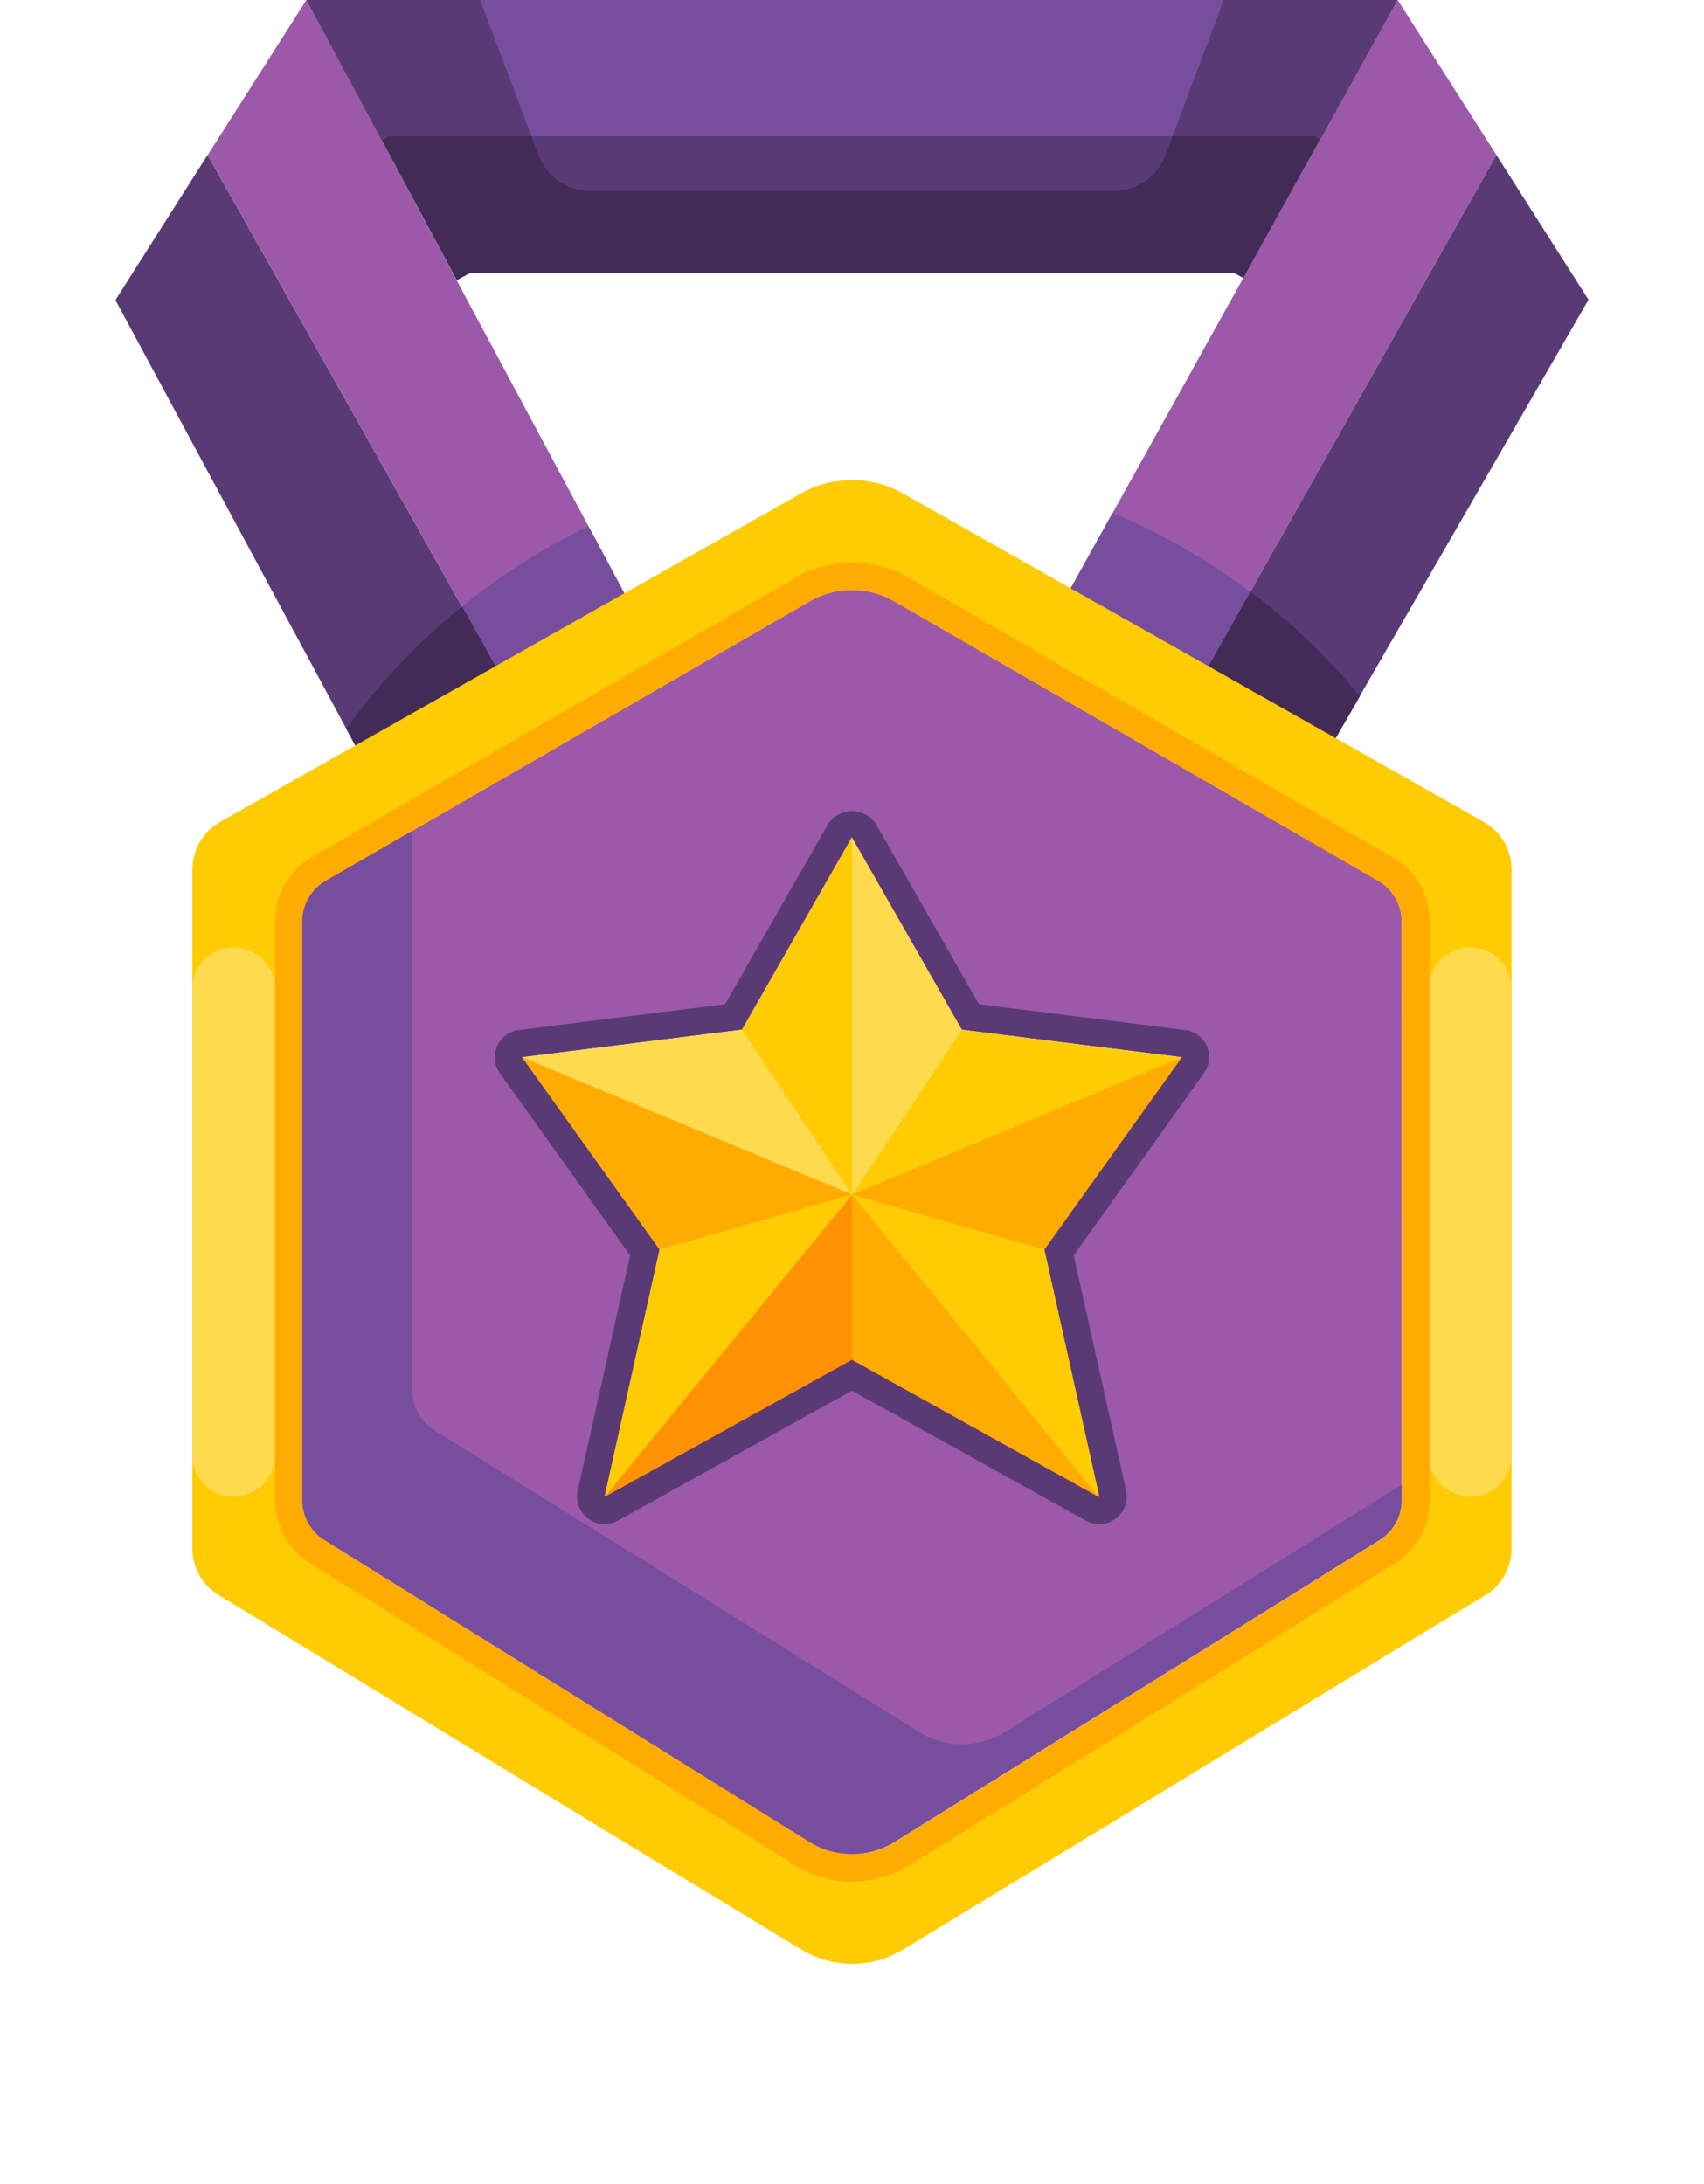
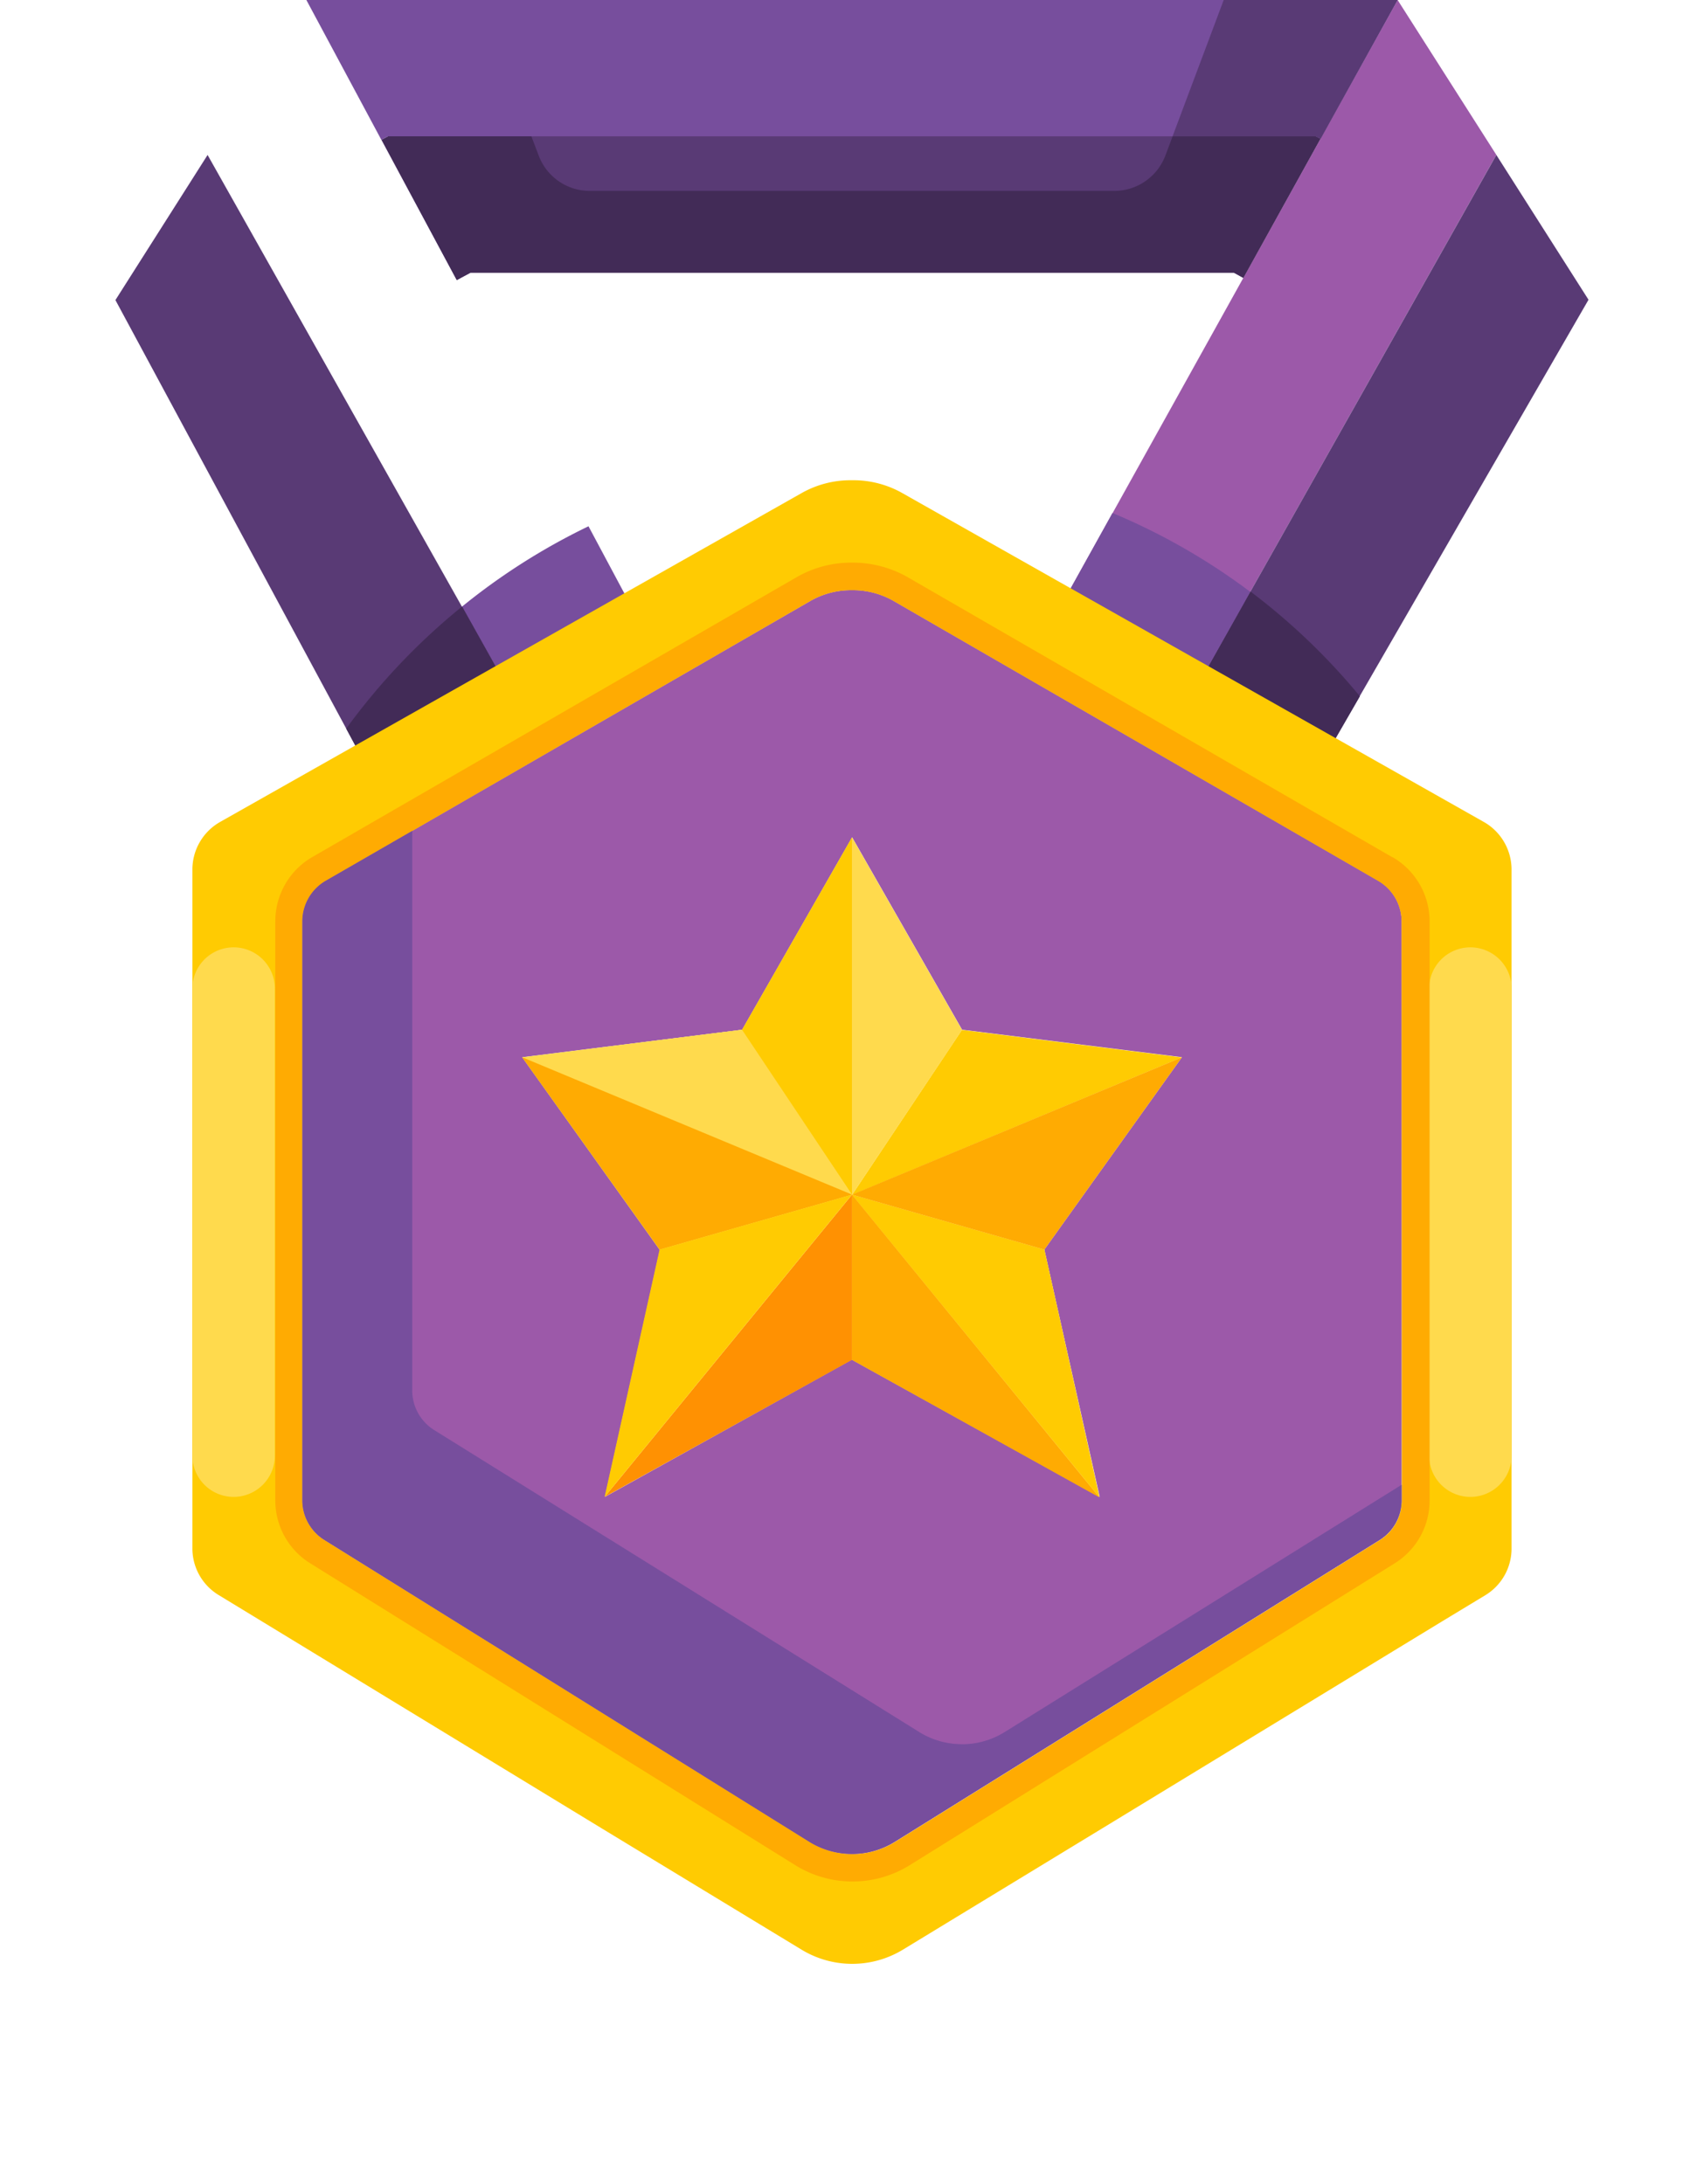
<svg xmlns="http://www.w3.org/2000/svg" width="26.013" height="33.346" viewBox="0 0 26.013 33.346">
  <defs>
    <clipPath id="clip-path">
      <rect id="Rectangle_5319" data-name="Rectangle 5319" width="26.013" height="33.346" fill="none" opacity="0.7" />
    </clipPath>
  </defs>
  <g id="Major" transform="translate(0 0)">
    <path id="Path_16105" data-name="Path 16105" d="M28.213,5,27.034,7.124l-.143-.079H15.235l-.208.112-1.149-2.14.1-.055h14.16Z" transform="translate(-8.055 -2.881)" fill="#593a75" />
    <path id="Path_16106" data-name="Path 16106" d="M11.147,0l1.145,2.136.1-.054H26.558l.07.037L27.807,0Z" transform="translate(-6.47 0)" fill="#774e9d" />
    <g id="Group_11228" data-name="Group 11228" transform="translate(0 0)">
      <g id="Group_11227" data-name="Group 11227" clip-path="url(#clip-path)">
        <path id="Path_16107" data-name="Path 16107" d="M43.4,0l1.507,2.365-4.785,8.5A8.3,8.3,0,0,0,38.012,9.7l3.032-5.456L42.221,2.12Z" transform="translate(-22.064 0)" fill="#9c59a9" />
-         <path id="Path_16108" data-name="Path 16108" d="M11.354,4.277l2.94,5.485a8.215,8.215,0,0,0-1.953,1.105l-4.785-8.5L9.062,0l1.146,2.136Z" transform="translate(-4.385 0)" fill="#9c59a9" />
        <path id="Path_16109" data-name="Path 16109" d="M47.825,5.638l1.407,2.211-4.573,7.926a8.272,8.272,0,0,0-1.62-1.637Z" transform="translate(-24.982 -3.272)" fill="#593a75" />
        <path id="Path_16110" data-name="Path 16110" d="M5.607,5.638l4.785,8.5A8.2,8.2,0,0,0,8.6,16.025L4.2,7.854Z" transform="translate(-2.438 -3.272)" fill="#593a75" />
        <path id="Path_16111" data-name="Path 16111" d="M40.121,21.707l1.03-1.831a9.75,9.75,0,0,0-2.105-1.206L38.01,20.536a8.307,8.307,0,0,1,2.11,1.171" transform="translate(-22.063 -10.837)" fill="#774e9d" />
        <path id="Path_16112" data-name="Path 16112" d="M17.707,21.988a8.217,8.217,0,0,1,1.953-1.106l-.923-1.728a9.8,9.8,0,0,0-1.935,1.23Z" transform="translate(-9.753 -11.118)" fill="#774e9d" />
        <path id="Path_16113" data-name="Path 16113" d="M44.072,21.535l-1.03,1.834a8.261,8.261,0,0,1,1.62,1.637l1.081-1.874a9.872,9.872,0,0,0-1.671-1.6" transform="translate(-24.983 -12.5)" fill="#422b57" />
        <path id="Path_16114" data-name="Path 16114" d="M15.27,23.682l-.9-1.608A9.842,9.842,0,0,0,12.6,23.939l.873,1.621a8.2,8.2,0,0,1,1.795-1.883" transform="translate(-7.315 -12.813)" fill="#422b57" />
        <path id="Path_16115" data-name="Path 16115" d="M25.962,4.963l-.11.292a.834.834,0,0,1-.78.541H17.064a.833.833,0,0,1-.78-.541l-.111-.292H13.989l-.1.054,1.146,2.141.208-.112H26.9l.142.079L28.218,5l-.069-.037Z" transform="translate(-8.061 -2.881)" fill="#422b57" />
-         <path id="Path_16116" data-name="Path 16116" d="M14.584,2.082,13.8,0H11.148l1.145,2.136.1-.054Z" transform="translate(-6.471 0)" fill="#593a75" />
        <path id="Path_16117" data-name="Path 16117" d="M43.446,0l-.781,2.082h2.187l.074.038L46.1,0Z" transform="translate(-24.765 0)" fill="#593a75" />
        <path id="Path_16118" data-name="Path 16118" d="M26.082,34.9l-5.2,3.168-3.033,1.846a1.49,1.49,0,0,1-1.552,0L13.26,38.07,8.057,34.9,7.4,34.5A.832.832,0,0,1,7,33.79V23.423a.836.836,0,0,1,.428-.73l8.878-5.022a1.515,1.515,0,0,1,.738-.193h.05a1.515,1.515,0,0,1,.738.193l8.878,5.022a.836.836,0,0,1,.428.73V33.79a.832.832,0,0,1-.4.713Zm-.621-1.85V24.22A.719.719,0,0,0,25.1,23.6L17.7,19.32a1.251,1.251,0,0,0-.613-.164h-.042a1.251,1.251,0,0,0-.613.164L9.035,23.6a.719.719,0,0,0-.357.625v8.832a.714.714,0,0,0,.336.608l7.405,4.611a1.238,1.238,0,0,0,1.3,0l7.405-4.611a.714.714,0,0,0,.336-.608" transform="translate(-4.063 -10.145)" fill="#ffcb02" />
        <path id="Path_16119" data-name="Path 16119" d="M27.782,26.542v8.832a.714.714,0,0,1-.336.608l-7.405,4.611a1.238,1.238,0,0,1-1.3,0l-7.405-4.611A.714.714,0,0,1,11,35.374V26.542a.719.719,0,0,1,.357-.625l7.4-4.275a1.251,1.251,0,0,1,.613-.164h.042a1.251,1.251,0,0,1,.613.164l7.4,4.275a.719.719,0,0,1,.357.625m-5.454,5.005,2.1-2.937-3.356-.42-1.678-2.937-1.678,2.937-3.356.42,2.1,2.937-.839,3.776,3.776-2.1,3.776,2.1Z" transform="translate(-6.385 -12.467)" fill="#9c59a9" />
        <path id="Path_16122" data-name="Path 16122" d="M22.356,37.478,24.035,40l-2.937.839L19,37.9Z" transform="translate(-11.028 -21.754)" fill="#ffda4d" />
-         <path id="Path_16123" data-name="Path 16123" d="M25.776,43.478V46L22,48.093l.839-3.776Z" transform="translate(-12.77 -25.236)" fill="#ffda4d" />
        <path id="Path_16124" data-name="Path 16124" d="M33.937,44.317l.839,3.776L31,46V43.478Z" transform="translate(-17.994 -25.236)" fill="#ffda4d" />
-         <path id="Path_16125" data-name="Path 16125" d="M36.035,37.9l-2.1,2.937L31,40l1.678-2.517Z" transform="translate(-17.994 -21.754)" fill="#ffda4d" />
        <path id="Path_16126" data-name="Path 16126" d="M28.678,30.478l1.678,2.937-1.678,2.517L27,33.415Z" transform="translate(-15.672 -17.69)" fill="#ffda4d" />
        <path id="Path_16127" data-name="Path 16127" d="M52.629,42.869h0A.63.63,0,0,1,52,42.24V35.107a.629.629,0,1,1,1.259,0V42.24a.63.63,0,0,1-.629.629" transform="translate(-30.183 -20.012)" fill="#ffda4d" />
        <path id="Path_16128" data-name="Path 16128" d="M7.629,42.869h0A.63.63,0,0,1,7,42.24V35.107a.629.629,0,0,1,1.259,0V42.24a.63.63,0,0,1-.629.629" transform="translate(-4.063 -20.012)" fill="#ffda4d" />
        <path id="Path_16129" data-name="Path 16129" d="M27.055,24.973l-7.4-4.277a1.7,1.7,0,0,0-.862-.219,1.67,1.67,0,0,0-.822.219l-7.4,4.277a1.132,1.132,0,0,0-.564.987v8.832a1.128,1.128,0,0,0,.533.965l7.407,4.611a1.655,1.655,0,0,0,1.742,0l7.405-4.61a1.129,1.129,0,0,0,.534-.965V25.962a1.133,1.133,0,0,0-.566-.988m.147,9.82a.714.714,0,0,1-.336.608l-7.405,4.611a1.238,1.238,0,0,1-1.3,0L10.755,35.4a.714.714,0,0,1-.336-.608V25.962a.719.719,0,0,1,.357-.625l7.4-4.275a1.251,1.251,0,0,1,.613-.164h.042a1.251,1.251,0,0,1,.613.164l7.4,4.275a.719.719,0,0,1,.357.625Z" transform="translate(-5.804 -11.886)" fill="#ffab02" />
-         <path id="Path_16130" data-name="Path 16130" d="M28.873,33.107a.419.419,0,0,0-.332-.248l-3.148-.394-1.574-2.754a.436.436,0,0,0-.728,0l-1.574,2.754-3.148.394a.419.419,0,0,0-.289.66L20.067,36.3l-.8,3.593a.42.42,0,0,0,.613.458l3.573-1.985,3.573,1.985a.42.42,0,0,0,.613-.458l-.8-3.593,1.989-2.785a.417.417,0,0,0,.043-.412m-2.482,3.105.839,3.776-3.776-2.1-3.776,2.1.839-3.776-2.1-2.937,3.356-.42,1.678-2.937,1.678,2.937,3.356.42Z" transform="translate(-10.448 -17.131)" fill="#593a75" />
        <path id="Path_16131" data-name="Path 16131" d="M22.356,37.478,19,37.9,24.035,40Z" transform="translate(-11.028 -21.754)" fill="#ffda4d" />
        <path id="Path_16132" data-name="Path 16132" d="M19,38.478l2.1,2.937,2.937-.839Z" transform="translate(-11.028 -22.334)" fill="#ffab02" />
        <path id="Path_16133" data-name="Path 16133" d="M22,48.093,25.776,46V43.478Z" transform="translate(-12.77 -25.236)" fill="#ff9102" />
        <path id="Path_16134" data-name="Path 16134" d="M22.839,44.317,22,48.093l3.776-4.615Z" transform="translate(-12.77 -25.236)" fill="#ffcb02" />
        <path id="Path_16135" data-name="Path 16135" d="M34.776,48.093l-.839-3.776L31,43.478Z" transform="translate(-17.994 -25.236)" fill="#ffcb02" />
        <path id="Path_16136" data-name="Path 16136" d="M31,46l3.776,2.1L31,43.478Z" transform="translate(-17.994 -25.236)" fill="#ffab02" />
        <path id="Path_16137" data-name="Path 16137" d="M36.035,37.9l-3.356-.42L31,40Z" transform="translate(-17.994 -21.754)" fill="#ffcb02" />
        <path id="Path_16138" data-name="Path 16138" d="M31,40.576l2.937.839,2.1-2.937Z" transform="translate(-17.994 -22.334)" fill="#ffab02" />
        <path id="Path_16139" data-name="Path 16139" d="M28.678,30.478,27,33.415l1.678,2.517Z" transform="translate(-15.672 -17.69)" fill="#ffcb02" />
        <path id="Path_16140" data-name="Path 16140" d="M32.678,33.415,31,30.478v5.454Z" transform="translate(-17.994 -17.69)" fill="#ffda4d" />
        <path id="Path_16141" data-name="Path 16141" d="M21.069,44.184a1.231,1.231,0,0,1-.65-.185l-7.405-4.611a.714.714,0,0,1-.336-.608V30.238L11.357,31a.719.719,0,0,0-.357.625v8.832a.714.714,0,0,0,.336.608l7.405,4.611a1.238,1.238,0,0,0,1.3,0l7.405-4.611a.714.714,0,0,0,.336-.608v-.234L21.72,44a1.231,1.231,0,0,1-.65.185" transform="translate(-6.385 -17.551)" fill="#774e9d" />
      </g>
    </g>
  </g>
</svg>